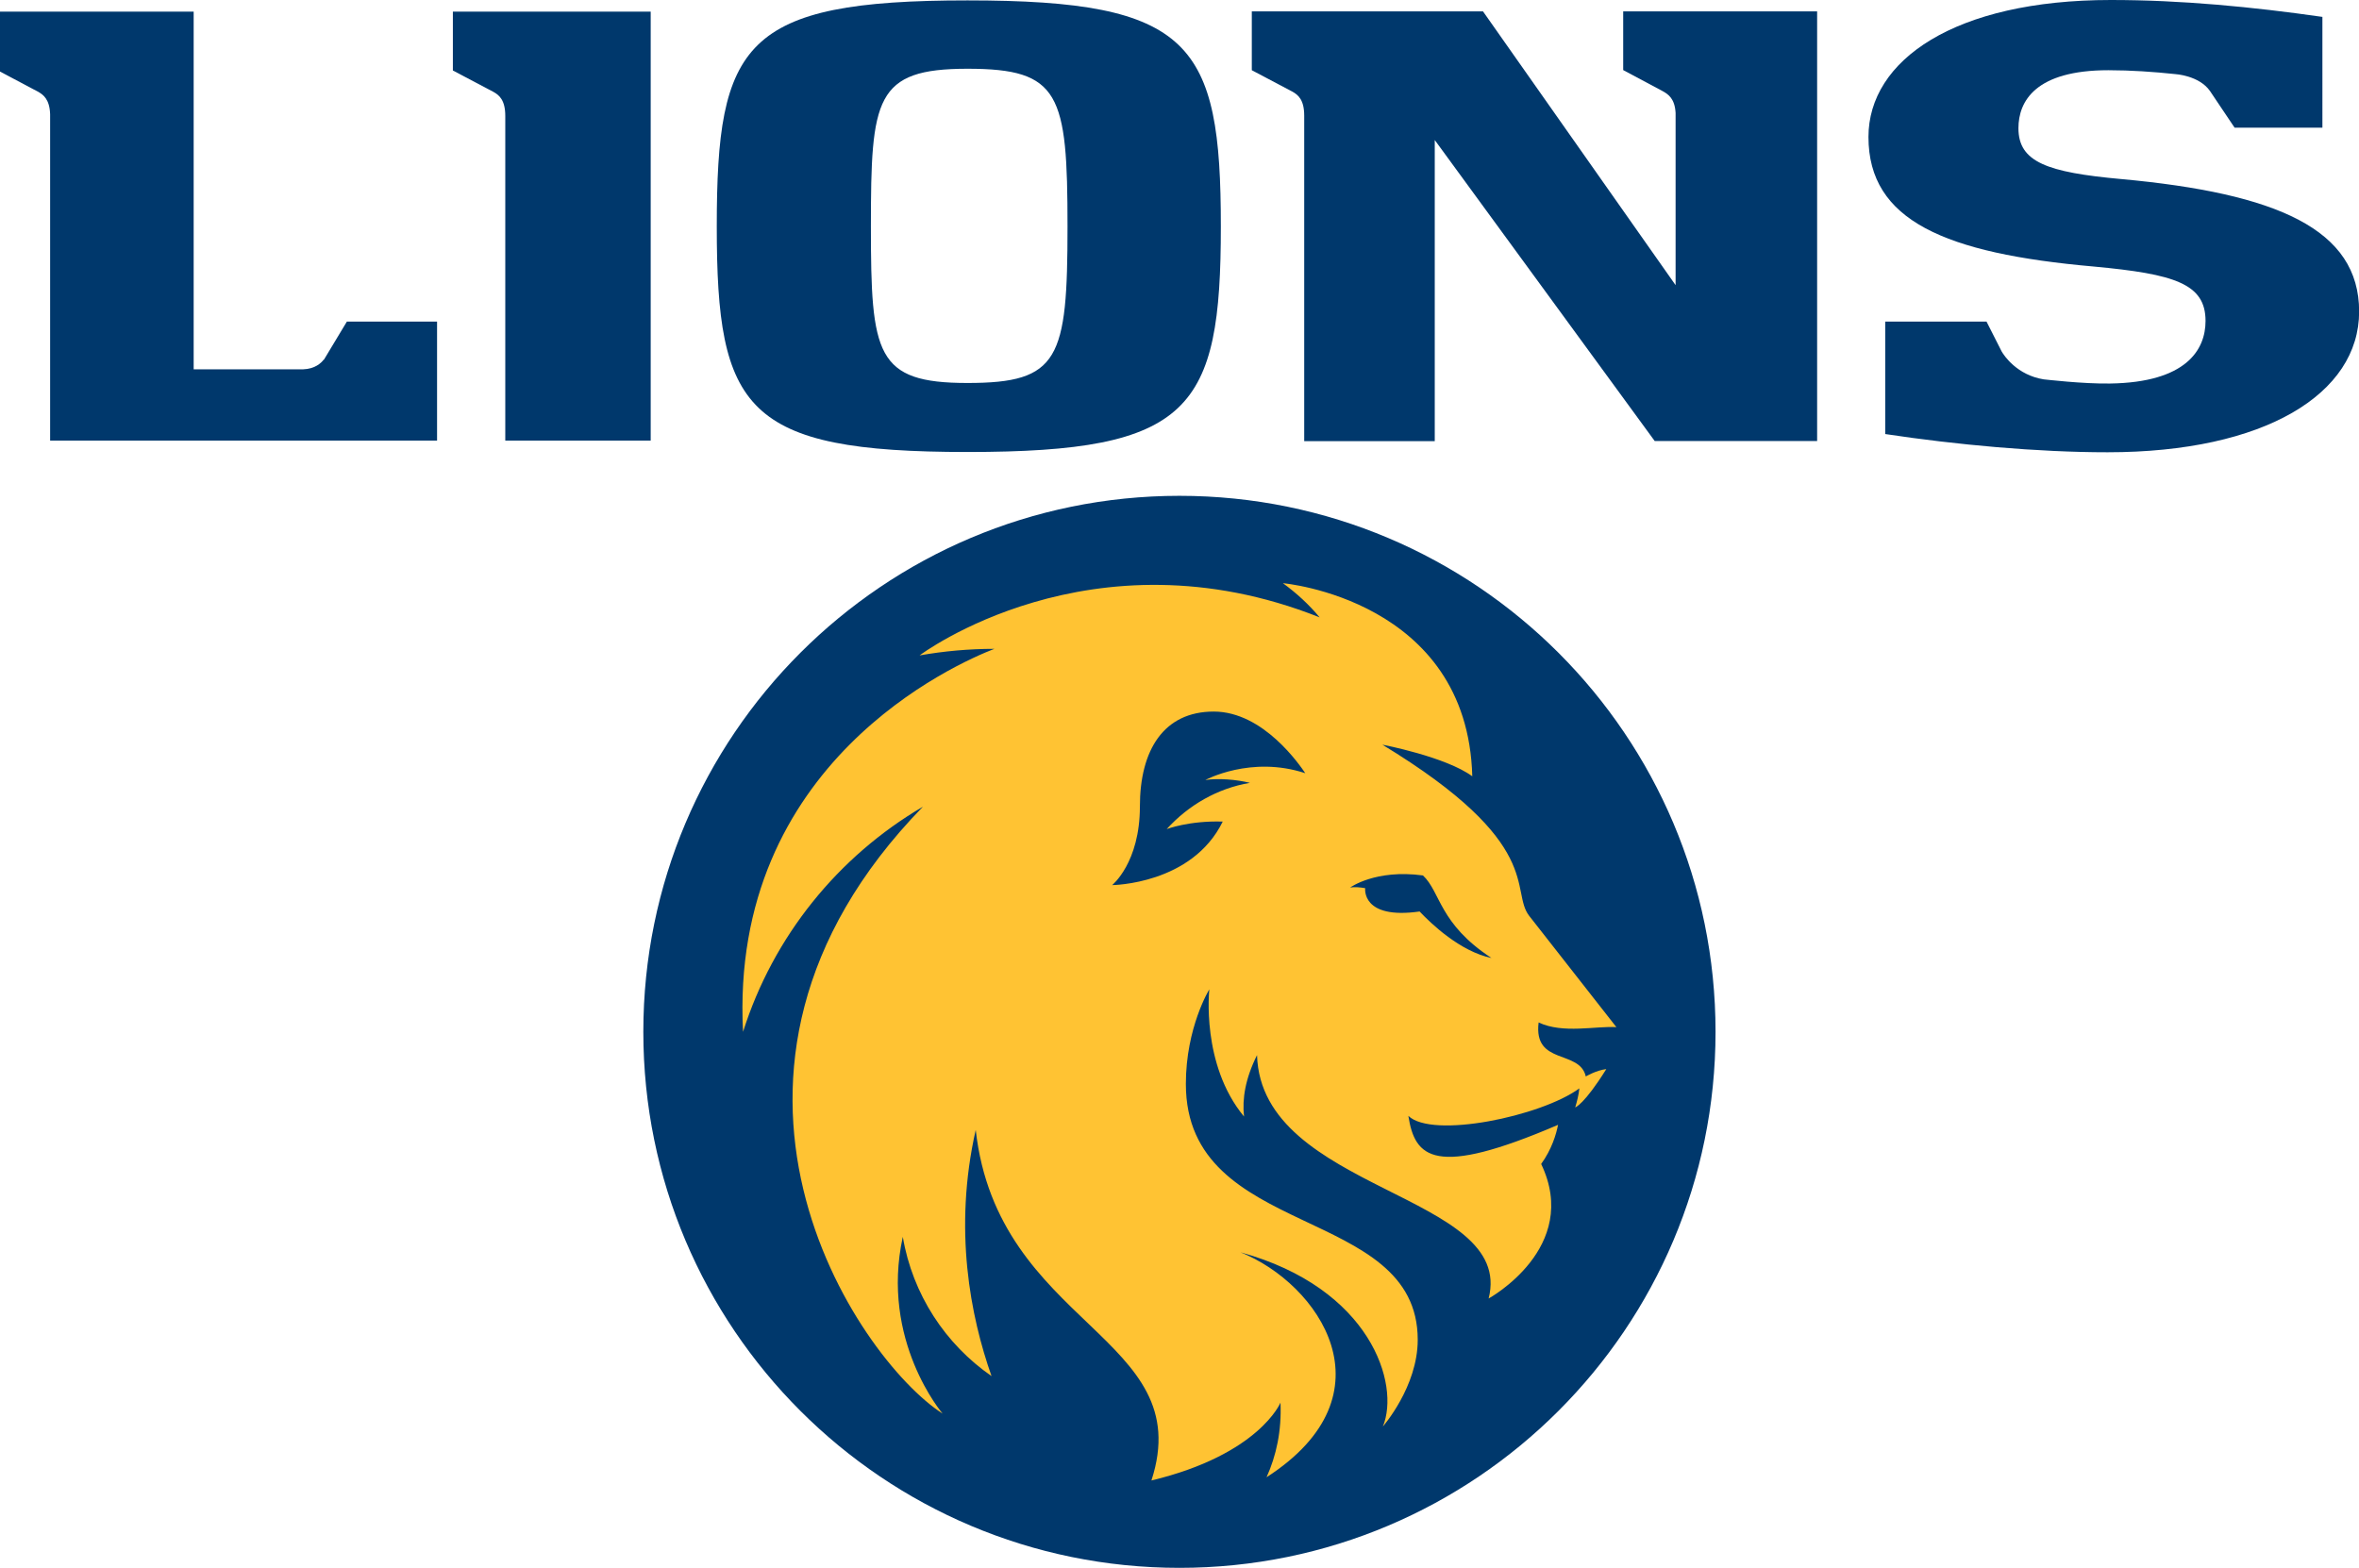
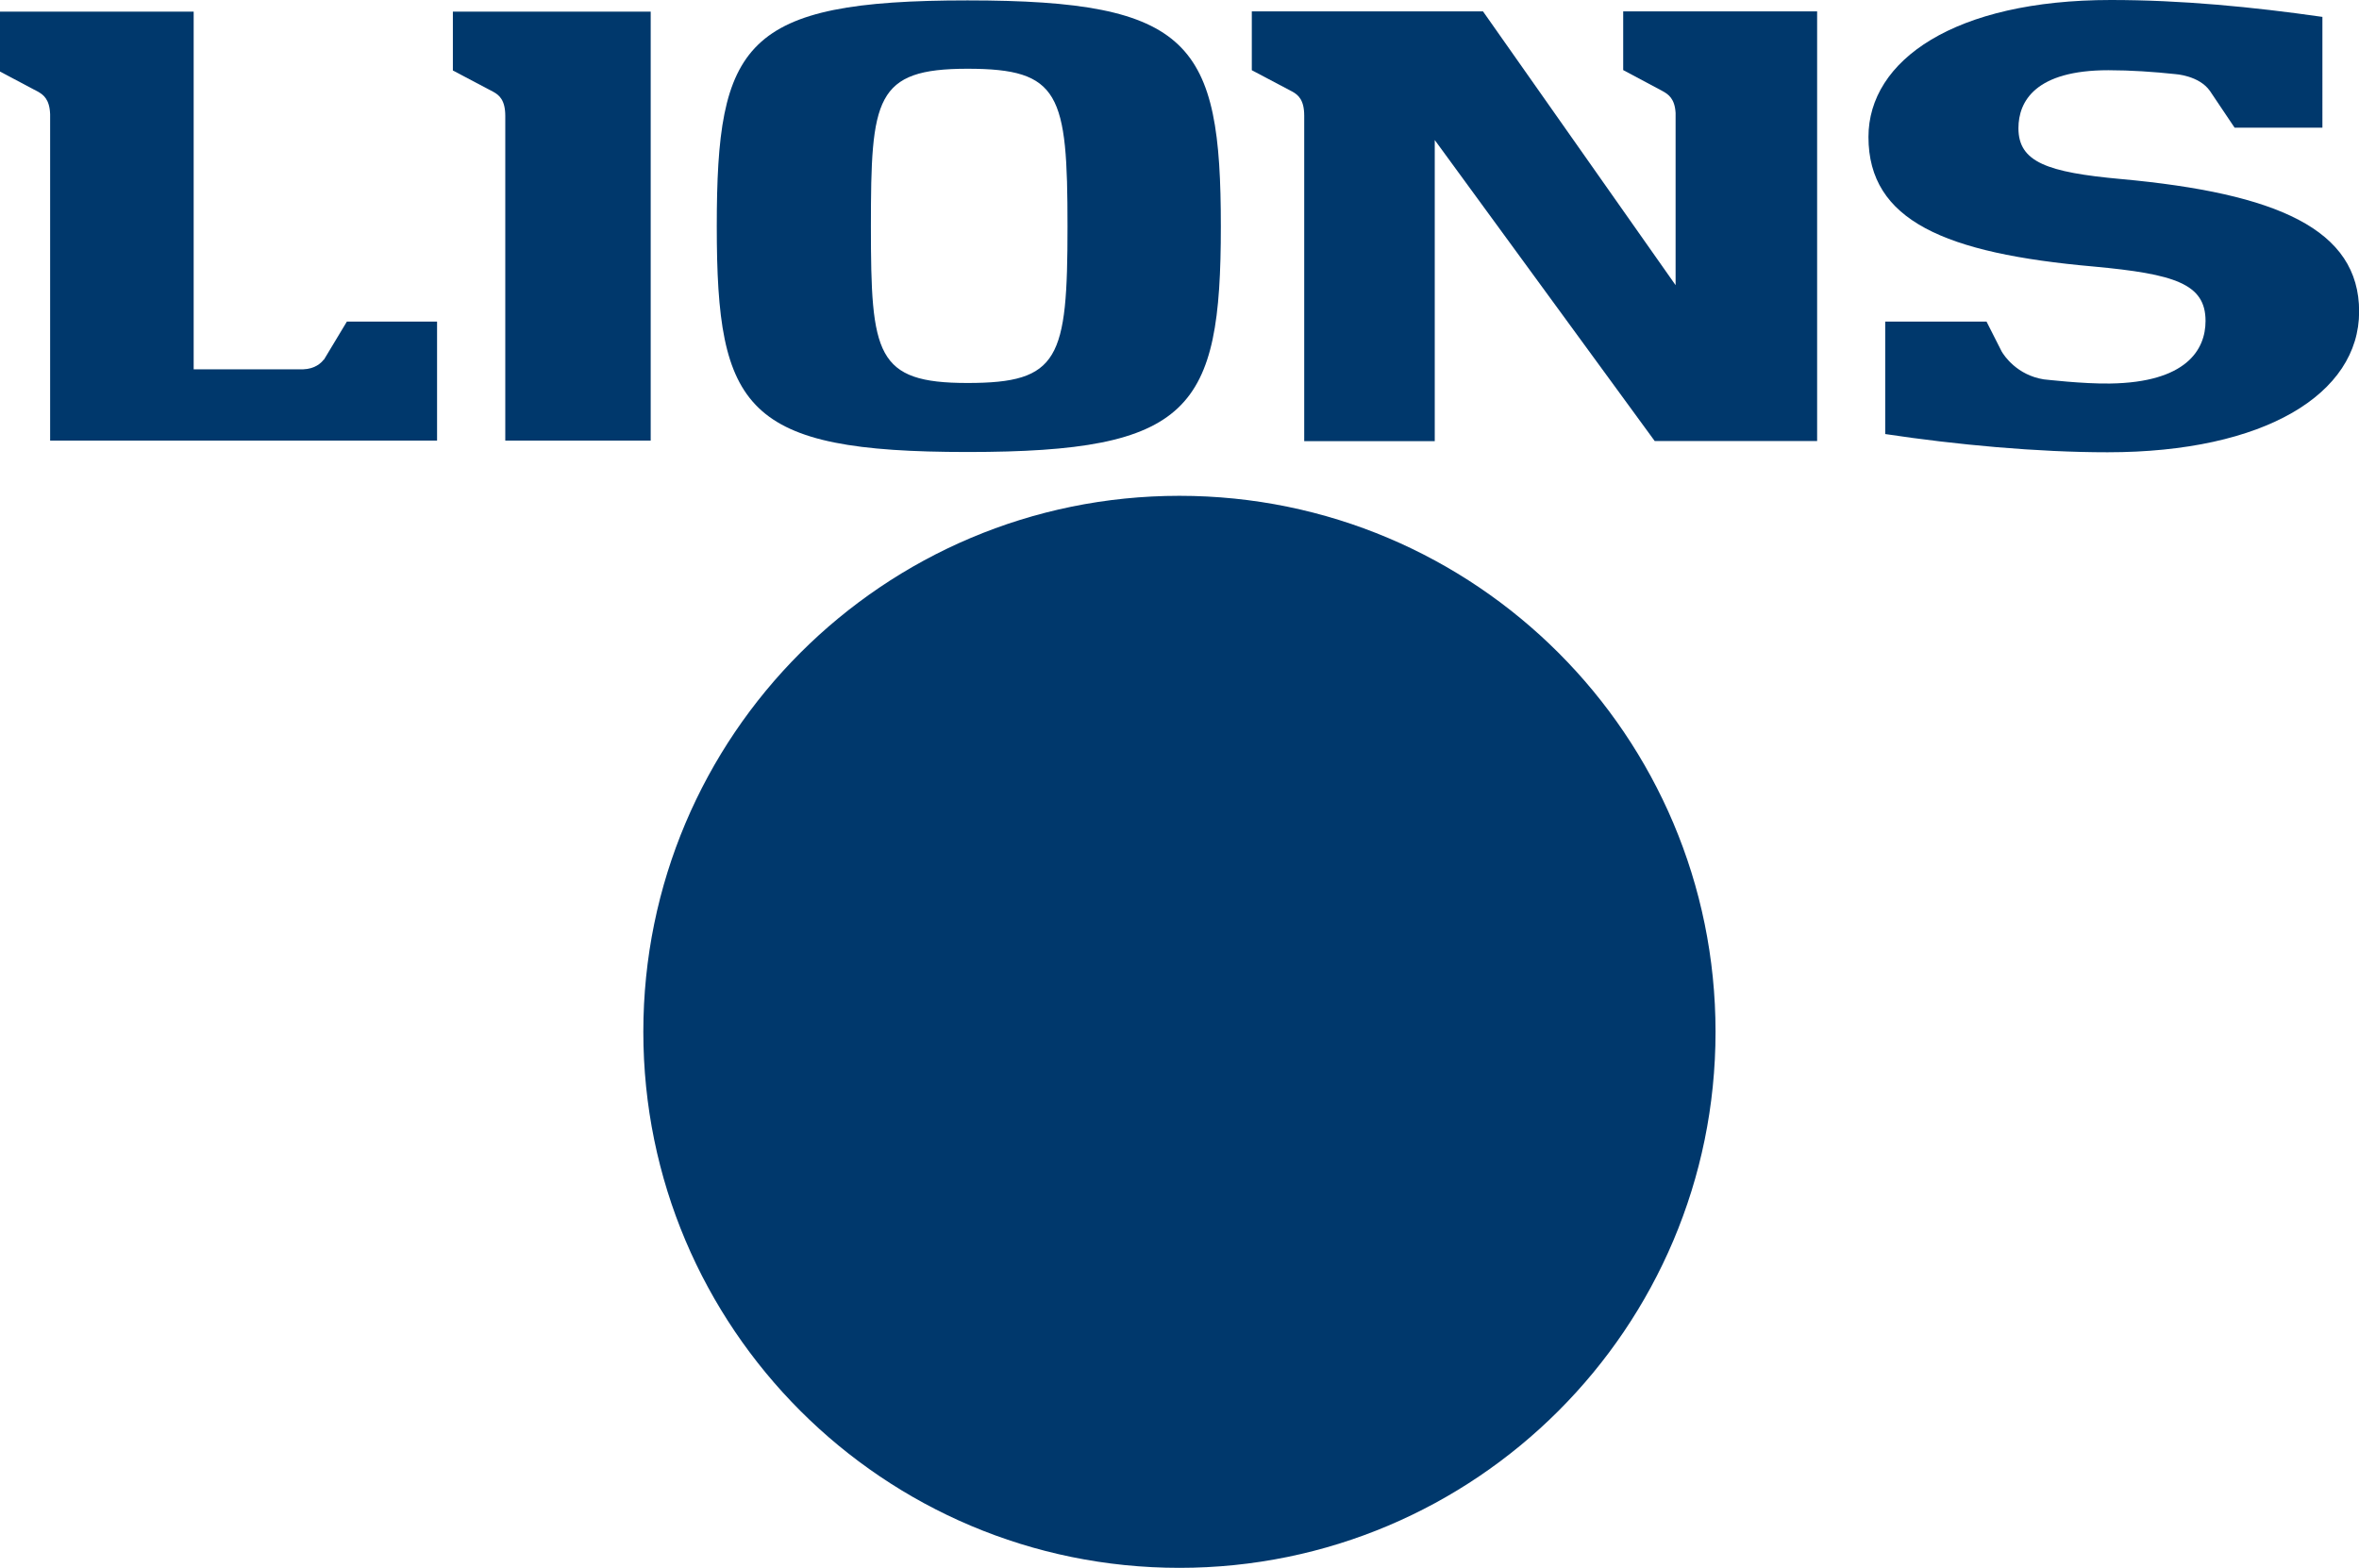
<svg xmlns="http://www.w3.org/2000/svg" id="Layer_2" data-name="Layer 2" viewBox="0 0 176.01 117">
  <defs>
    <style>
      .cls-1 {
        fill: #ffc333;
      }

      .cls-2 {
        fill: #00386c;
      }
    </style>
  </defs>
  <g id="Logos">
    <g>
      <g>
        <path class="cls-2" d="M88,37c-22.09,0-40,17.91-40,40s17.91,40,40,40,40-17.91,40-40-17.91-40-40-40" />
        <path class="cls-2" d="M72.19,5.13c6.9,0,7.46,1.87,7.46,11.77s-.62,11.68-7.46,11.68-7.21-2.11-7.21-11.68.31-11.77,7.21-11.77M72.19,33.73c16.66,0,18.9-3.14,18.9-16.83S88.91.03,72.19.03s-18.71,3.19-18.71,16.87,2.11,16.83,18.71,16.83" />
        <path class="cls-2" d="M37.71,32.88h10.84V.87h-14.76v4.39l3.03,1.6c.43.24.88.61.88,1.79v24.23Z" />
      </g>
      <g>
        <path class="cls-2" d="M121.11,5.23l2.96,1.58c.41.23.89.55.95,1.62v12.85L110.65.85h-17.25v4.39l3.03,1.6c.43.24.88.61.88,1.79h0v24.29h9.74V10.45l16.41,22.46h12.12V.85h-14.47v4.39Z" />
        <path class="cls-2" d="M24.15,26.84c-.18.24-.64.69-1.53.72h-8.17V.87H0v4.47l2.81,1.49c.42.23.89.57.93,1.69v24.36h28.87v-8.88h-6.73l-1.71,2.84Z" />
      </g>
      <g>
        <path class="cls-2" d="M158.24,13.36c-5.48-.5-7.64-1.26-7.64-3.79,0-2.02,1.28-4.33,6.71-4.33,1.68,0,3.4.12,4.99.29h0s1.78.1,2.59,1.26l1.84,2.74h6.55V1.26c-5.24-.75-10.54-1.26-15.78-1.26-11.66,0-18.09,4.5-18.09,10.22,0,6.24,5.7,8.69,16.81,9.67,6.05.56,8.34,1.29,8.34,4.06,0,2.16-1.45,4.59-7.13,4.67-2.06.03-4.79-.3-4.94-.31-2-.32-2.96-1.77-3.14-2.08l-1.13-2.23h-7.56v8.39c5.3.8,11.35,1.36,16.59,1.36,11.72,0,18.77-4.36,18.77-10.5s-6.11-8.82-17.77-9.89" />
-         <path class="cls-1" d="M105.92,68.02c-4.37.62-4.06-1.74-4.06-1.74-.4-.07-.8-.1-1.12-.05,0,0,1.89-1.38,5.43-.9,1.33,1.25,1.19,3.59,5.11,6.16-2.34-.49-4.5-2.56-5.36-3.47M89.92,58.21c.96-.15,2.35-.04,3.34.21-2.43.41-4.58,1.66-6.21,3.45,0,0,1.67-.64,4.18-.56-2.3,4.7-8.25,4.74-8.25,4.74,0,0,2.07-1.66,2.07-5.87s1.78-7.08,5.51-7.08,6.46,4.06,6.83,4.6c-4.06-1.34-7.46.51-7.46.51M120.61,76.66l-6.51-8.31c-1.48-1.9,1.27-5.35-10.96-12.78,0,0,4.72.9,6.71,2.36-.35-13.21-14.13-14.41-14.13-14.41,1.03.75,1.95,1.6,2.74,2.55-17.08-6.79-29.85,2.84-29.85,2.84,1.82-.32,3.68-.49,5.58-.49-2.81,1.09-19.79,8.49-18.75,28.58,2.25-7.12,7.09-13.09,13.42-16.8-19.34,19.86-4.95,41.17,1.47,45.29,0,0-4.67-5.44-2.97-13.19.73,4.3,3.18,8.01,6.62,10.39-1.57-4.45-2.86-10.95-1.18-18.37,1.65,14.67,16.62,15.38,13.11,26.16,8.05-1.94,9.63-5.81,9.63-5.81.09,2.11-.31,3.95-1.04,5.57,9.62-6.21,3.89-14.46-1.95-16.79,9.73,2.68,11.93,9.85,10.63,13,0,0,2.6-2.96,2.6-6.47,0-10.12-17.3-7.42-17.3-19.09,0-4.22,1.75-7.06,1.75-7.06,0,0-.63,5.61,2.59,9.49-.15-1.32.1-2.84.97-4.58.31,10.21,19.29,10.3,17.28,18.16,0,0,6.91-3.78,3.92-10.04.79-1.09,1.12-2.21,1.26-2.92-9.24,3.97-10.68,2.46-11.17-.67,1.78,1.73,9.9.04,12.76-2.05-.05.48-.17.96-.31,1.42,0,0,.66-.2,2.32-2.86-.76.09-1.53.55-1.53.55-.46-2.03-3.92-.81-3.52-4.03,1.81.86,4.27.25,5.82.35" />
      </g>
    </g>
  </g>
</svg>